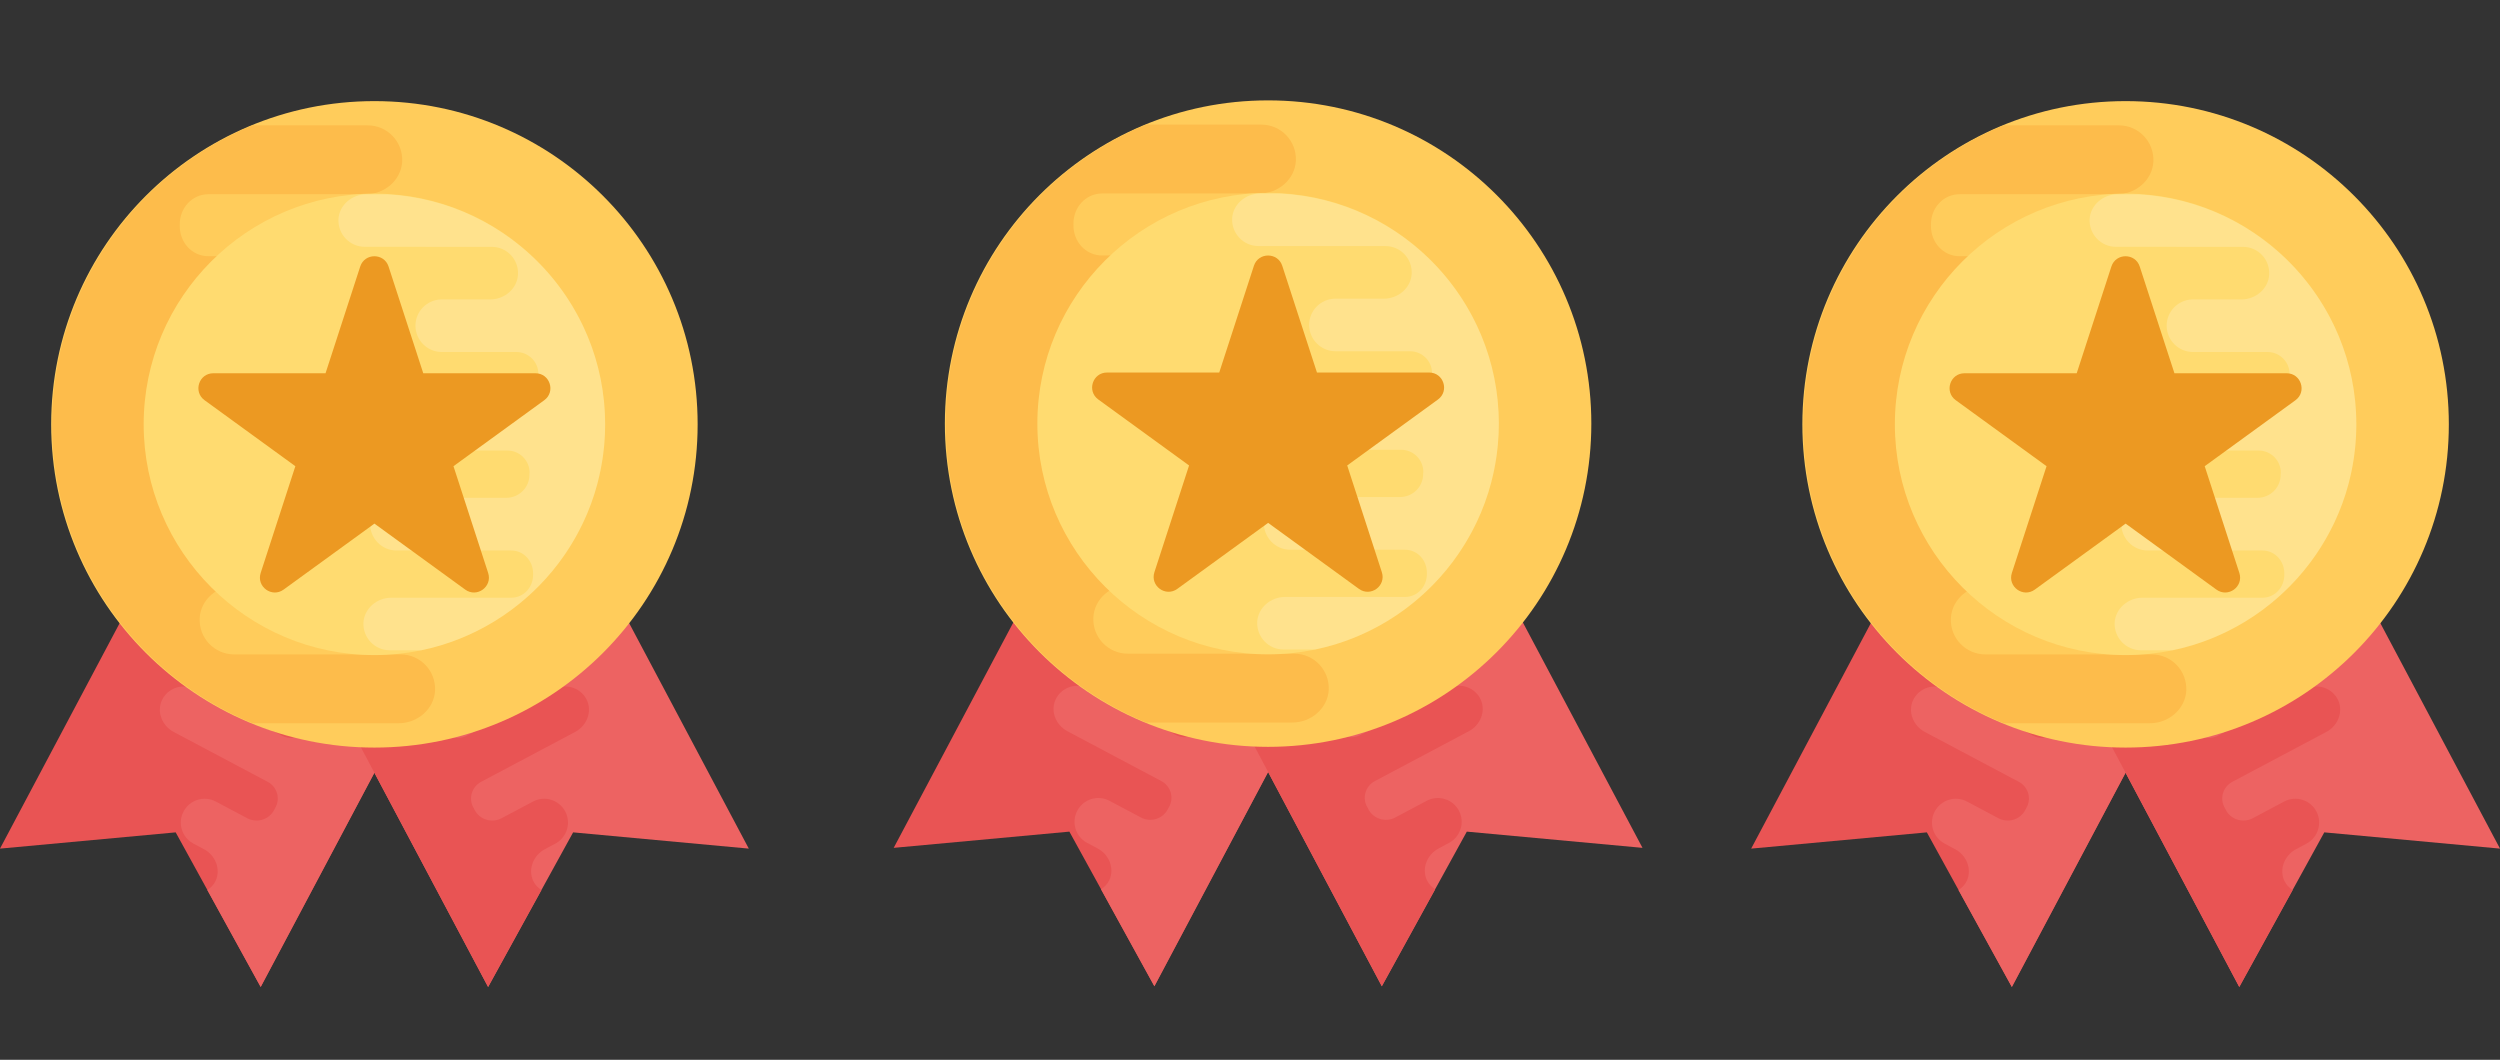
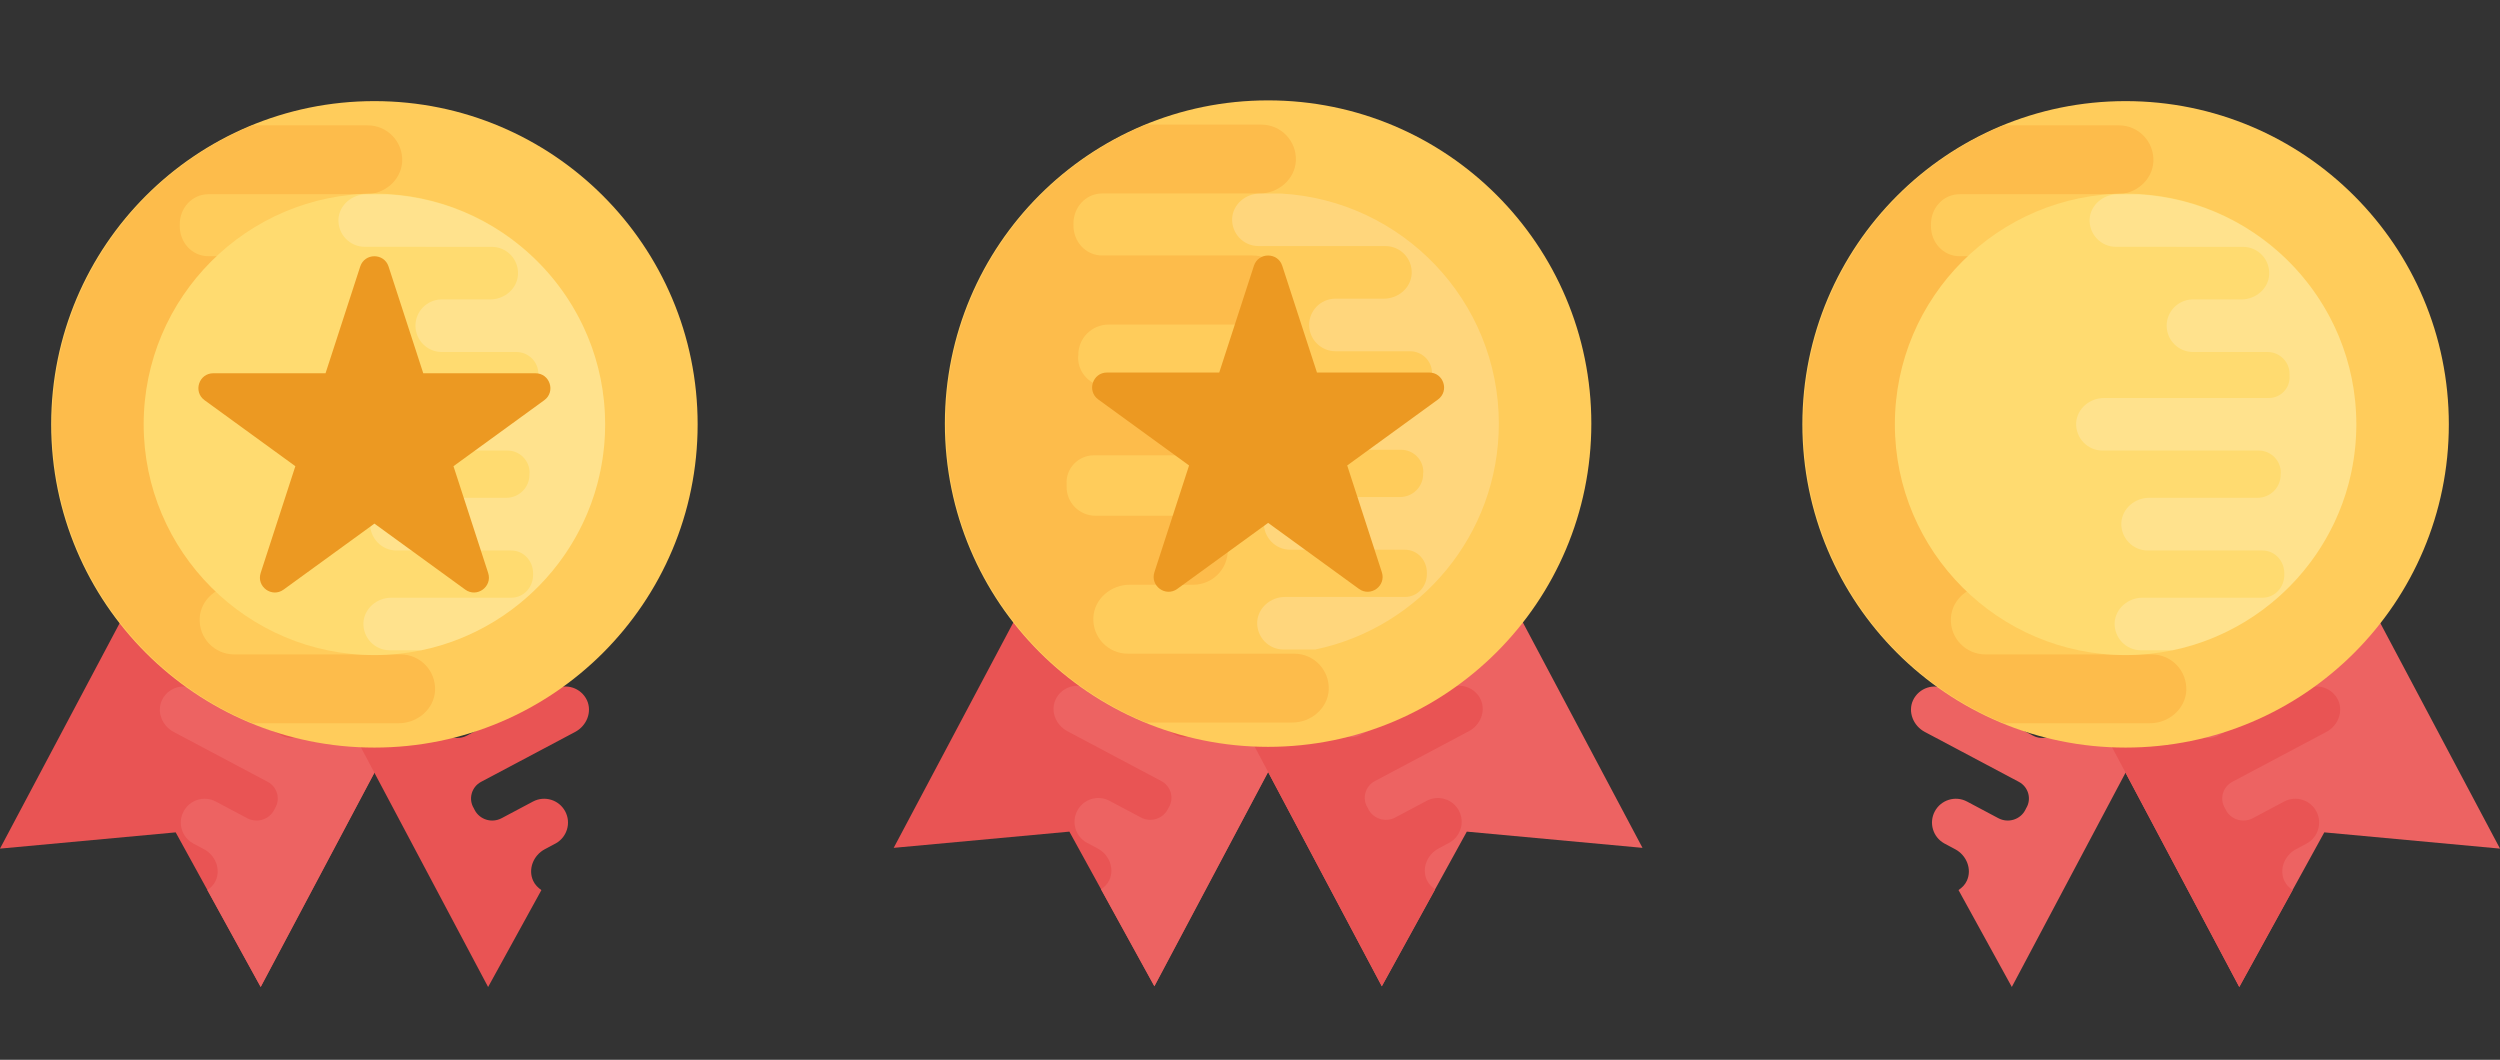
<svg xmlns="http://www.w3.org/2000/svg" version="1.1" id="Слой_1" x="0px" y="0px" width="92px" height="39px" viewBox="0 0 92 39" enable-background="new 0 0 92 39" xml:space="preserve">
  <rect x="0" y="0" width="92" height="39" fill="#333333" stroke="none" />
  <title>3 medals</title>
  <desc>Created with Sketch.</desc>
  <title>3 medals</title>
  <desc>Created with Sketch.</desc>
  <title>3 medals</title>
  <g>
    <polygon fill="#E95454" points="7.119,17.815 0,31.229 6.465,30.631 9.594,36.32 16.714,22.908  " />
    <g>
      <path fill="#ED6362" d="M7.935,32.414c0.199-0.428-0.009-0.941-0.427-1.162l-0.41-0.219c-0.41-0.232-0.566-0.752-0.342-1.172    c0.226-0.428,0.757-0.592,1.185-0.365l1.158,0.615c0.358,0.189,0.806,0.053,0.99-0.307l0.029-0.057    c0.212-0.34,0.087-0.787-0.266-0.975l-3.463-1.838c-0.422-0.225-0.629-0.734-0.432-1.164c0.217-0.457,0.766-0.639,1.207-0.402    l3.213,1.705c0.357,0.189,0.806,0.051,0.996-0.307l0.018-0.047l0.005-0.01c0.205-0.377,0.062-0.846-0.317-1.047l-1.802-0.957    c-0.422-0.225-0.629-0.734-0.43-1.17c0.215-0.451,0.766-0.639,1.208-0.402l1.99,1.057c0.373,0.197,0.817,0.031,1.009-0.344    c0.003-0.004,0.003-0.004,0.005-0.01c0.003-0.006,0.003-0.006,0.004-0.01c0.204-0.369,0.091-0.83-0.282-1.027l-2.148-1.141    c-0.417-0.221-0.624-0.73-0.427-1.16c0.218-0.459,0.765-0.639,1.207-0.404l5.298,2.813L9.592,36.32L7.63,32.754    C7.757,32.668,7.867,32.563,7.935,32.414z" />
-       <polygon fill="#ED6362" points="20.437,17.815 27.556,31.229 21.091,30.631 17.962,36.32 10.842,22.908   " />
    </g>
    <path fill="#E95454" d="M19.621,32.414c-0.199-0.428,0.01-0.941,0.427-1.162l0.41-0.219c0.41-0.232,0.566-0.752,0.343-1.172   c-0.227-0.428-0.758-0.592-1.186-0.365l-1.158,0.615c-0.358,0.189-0.806,0.053-0.991-0.307l-0.028-0.057   c-0.212-0.34-0.087-0.787,0.266-0.975l3.464-1.838c0.422-0.225,0.629-0.734,0.432-1.166c-0.217-0.457-0.766-0.637-1.207-0.402   l-3.212,1.705c-0.358,0.189-0.806,0.051-0.996-0.307l-0.018-0.045l-0.005-0.012c-0.205-0.375-0.062-0.846,0.316-1.047l1.803-0.955   c0.422-0.225,0.629-0.736,0.429-1.17c-0.215-0.453-0.766-0.639-1.207-0.404l-1.993,1.059c-0.372,0.197-0.816,0.033-1.009-0.342   c-0.003-0.004-0.003-0.004-0.004-0.01c-0.004-0.006-0.004-0.006-0.006-0.012c-0.203-0.369-0.09-0.83,0.283-1.025l2.147-1.141   c0.417-0.221,0.624-0.732,0.427-1.162c-0.217-0.457-0.766-0.638-1.207-0.402l-5.298,2.811l7.12,13.414l1.961-3.566   C19.8,32.668,19.689,32.563,19.621,32.414z" />
    <circle fill="#FFCC5B" cx="13.778" cy="15.616" r="11.895" />
    <path fill="#FDBC4B" d="M15.391,14.252H7.853c-0.585,0-1.067-0.481-1.067-1.067l0.008-0.074v-0.016   c-0.008-0.619,0.496-1.124,1.116-1.124h5.225c0.692,0,1.304-0.513,1.344-1.206c0.033-0.725-0.545-1.336-1.271-1.336H7.674   c-0.611,0-1.068-0.512-1.059-1.124c0-0.008,0-0.008,0-0.017c0-0.008,0-0.008,0-0.016c-0.009-0.61,0.447-1.125,1.059-1.125h5.791   c0.684,0,1.295-0.512,1.336-1.198c0.033-0.733-0.545-1.336-1.271-1.336H9.29c-4.325,1.783-7.373,6.035-7.373,11.002   c0,4.967,3.048,9.219,7.373,11h5.385c0.684,0,1.295-0.514,1.336-1.197c0.033-0.734-0.545-1.336-1.271-1.336H8.615   c-0.723,0-1.305-0.605-1.266-1.338C7.384,22.063,8,21.547,8.686,21.547h2.375c0.683-0.02,1.234-0.578,1.234-1.268   c0-0.7-0.57-1.271-1.271-1.271h-3.6c-0.586,0-1.067-0.48-1.059-1.067v-0.089c-0.041-0.578,0.424-1.067,1.002-1.067h7.951   c0.692,0,1.303-0.513,1.344-1.198C16.695,14.856,16.116,14.252,15.391,14.252z" />
    <path fill="#FFDB70" d="M13.778,24.107c-4.683,0-8.491-3.811-8.491-8.491c0-4.682,3.809-8.491,8.491-8.491   c4.682,0,8.491,3.811,8.491,8.491C22.269,20.299,18.46,24.107,13.778,24.107z" />
    <path opacity="0.2" fill="#FFFFFF" enable-background="new    " d="M22.269,15.617c0-4.517-3.549-8.212-8.004-8.466h-0.79   c-0.522,0-0.988,0.391-1.02,0.913c-0.024,0.558,0.416,1.019,0.97,1.019l4.672,0.001c0.551,0,0.995,0.461,0.965,1.019   c-0.028,0.523-0.497,0.916-1.021,0.916H16.23c-0.52,0.015-0.941,0.441-0.941,0.966c0,0.534,0.435,0.969,0.969,0.969h2.746   c0.448,0,0.813,0.367,0.807,0.813v0.067c0.031,0.441-0.323,0.813-0.764,0.813h-6.063c-0.528,0-0.994,0.392-1.026,0.914   c-0.024,0.558,0.417,1.019,0.969,1.019h5.749c0.447,0,0.813,0.367,0.813,0.813l-0.006,0.057v0.012   c0.006,0.472-0.379,0.857-0.851,0.857h-3.985c-0.528,0-0.994,0.392-1.026,0.919c-0.024,0.553,0.416,1.02,0.969,1.02h4.22   c0.466,0,0.814,0.391,0.808,0.857c0,0.006,0,0.006,0,0.012s0,0.006,0,0.012c0.006,0.467-0.341,0.857-0.808,0.857h-4.417   c-0.521,0-0.987,0.393-1.019,0.914c-0.025,0.559,0.416,1.02,0.969,1.02h1.165C19.366,23.125,22.269,19.705,22.269,15.617z" />
    <path fill="#EC9922" d="M19.706,13.736h-4.13l-1.277-3.928c-0.165-0.504-0.879-0.504-1.043,0l-1.276,3.928H7.85   c-0.531,0-0.752,0.68-0.322,0.992l3.341,2.428l-1.276,3.928c-0.164,0.506,0.414,0.926,0.844,0.613l3.342-2.428l3.341,2.428   c0.43,0.313,1.008-0.107,0.844-0.613l-1.276-3.928l3.341-2.428C20.457,14.417,20.237,13.736,19.706,13.736z" />
    <desc>Created with Sketch.</desc>
  </g>
  <g>
    <polygon fill="#E95454" points="40.007,17.788 32.888,31.201 39.353,30.604 42.482,36.293 49.602,22.881  " />
    <g>
      <path fill="#ED6362" d="M40.823,32.387c0.199-0.428-0.009-0.941-0.427-1.162l-0.41-0.219c-0.41-0.232-0.566-0.752-0.342-1.172    c0.226-0.428,0.757-0.592,1.185-0.365l1.158,0.615c0.358,0.189,0.806,0.053,0.99-0.307l0.029-0.057    c0.212-0.34,0.087-0.787-0.266-0.975l-3.463-1.838c-0.422-0.225-0.629-0.734-0.432-1.164c0.217-0.457,0.766-0.639,1.207-0.402    l3.213,1.705c0.357,0.189,0.806,0.051,0.996-0.307l0.018-0.047l0.005-0.01c0.205-0.377,0.062-0.846-0.317-1.047l-1.802-0.957    c-0.422-0.225-0.629-0.734-0.43-1.17c0.215-0.451,0.766-0.639,1.208-0.402l1.99,1.057c0.372,0.197,0.817,0.031,1.008-0.344    c0.004-0.004,0.004-0.004,0.006-0.01c0.003-0.006,0.003-0.006,0.004-0.01c0.204-0.369,0.092-0.83-0.281-1.027l-2.147-1.141    c-0.417-0.221-0.624-0.73-0.427-1.16c0.218-0.459,0.765-0.639,1.207-0.404l5.297,2.813L42.48,36.293l-1.962-3.566    C40.645,32.641,40.755,32.535,40.823,32.387z" />
      <polygon fill="#ED6362" points="53.325,17.788 60.444,31.201 53.979,30.604 50.85,36.293 43.73,22.881   " />
    </g>
    <path fill="#E95454" d="M52.509,32.387c-0.199-0.428,0.01-0.941,0.428-1.162l0.409-0.219c0.409-0.232,0.565-0.752,0.343-1.172   c-0.227-0.428-0.758-0.592-1.186-0.365l-1.158,0.615c-0.357,0.189-0.806,0.053-0.99-0.307l-0.028-0.057   c-0.212-0.34-0.087-0.787,0.266-0.975l3.464-1.838c0.423-0.225,0.629-0.734,0.433-1.166c-0.217-0.457-0.766-0.637-1.207-0.402   l-3.212,1.705c-0.358,0.189-0.807,0.051-0.996-0.307l-0.018-0.045l-0.006-0.012c-0.205-0.375-0.062-0.846,0.316-1.047l1.803-0.955   c0.422-0.225,0.629-0.736,0.43-1.17c-0.216-0.453-0.767-0.639-1.207-0.404l-1.993,1.059c-0.372,0.197-0.816,0.033-1.009-0.342   c-0.004-0.004-0.004-0.004-0.005-0.01c-0.004-0.006-0.004-0.006-0.006-0.012c-0.202-0.369-0.091-0.83,0.282-1.025l2.148-1.141   c0.416-0.221,0.623-0.732,0.427-1.162c-0.217-0.457-0.766-0.638-1.207-0.402l-5.297,2.811l7.119,13.414l1.962-3.566   C52.688,32.641,52.577,32.535,52.509,32.387z" />
    <circle fill="#FFCC5B" cx="46.666" cy="15.589" r="11.895" />
    <path fill="#FDBC4B" d="M48.278,14.225h-7.537c-0.585,0-1.067-0.481-1.067-1.067l0.008-0.074v-0.016   c-0.008-0.619,0.496-1.124,1.116-1.124h5.224c0.692,0,1.304-0.513,1.344-1.206c0.033-0.725-0.545-1.336-1.27-1.336h-5.534   c-0.611,0-1.068-0.512-1.059-1.124c0-0.008,0-0.008,0-0.017c0-0.008,0-0.008,0-0.016c-0.009-0.61,0.447-1.125,1.059-1.125h5.79   c0.684,0,1.296-0.512,1.336-1.198c0.033-0.733-0.545-1.336-1.271-1.336h-4.24c-4.325,1.783-7.373,6.035-7.373,11.002   c0,4.967,3.048,9.219,7.373,11h5.384c0.685,0,1.296-0.514,1.337-1.197c0.032-0.734-0.545-1.336-1.271-1.336h-6.125   c-0.723,0-1.305-0.605-1.266-1.338c0.036-0.684,0.651-1.199,1.337-1.199h2.375c0.683-0.02,1.234-0.578,1.234-1.268   c0-0.7-0.57-1.271-1.271-1.271h-3.6c-0.586,0-1.067-0.48-1.059-1.067v-0.089c-0.041-0.578,0.424-1.067,1.002-1.067h7.951   c0.691,0,1.303-0.513,1.344-1.198C49.583,14.829,49.003,14.225,48.278,14.225z" />
-     <path fill="#FFDB70" d="M46.666,24.08c-4.682,0-8.491-3.811-8.491-8.491c0-4.682,3.809-8.491,8.491-8.491   c4.683,0,8.491,3.811,8.491,8.491C55.157,20.271,51.349,24.08,46.666,24.08z" />
    <path opacity="0.2" fill="#FFFFFF" enable-background="new    " d="M55.157,15.589c0-4.517-3.549-8.212-8.005-8.466h-0.79   c-0.521,0-0.988,0.391-1.019,0.913c-0.024,0.558,0.416,1.019,0.969,1.019l4.672,0.001c0.552,0,0.995,0.461,0.966,1.019   c-0.028,0.523-0.497,0.916-1.021,0.916h-1.811c-0.521,0.015-0.941,0.441-0.941,0.966c0,0.534,0.435,0.969,0.969,0.969h2.746   c0.447,0,0.813,0.367,0.807,0.813v0.067c0.031,0.441-0.322,0.813-0.764,0.813h-6.063c-0.528,0-0.994,0.392-1.025,0.914   c-0.024,0.558,0.417,1.019,0.969,1.019h5.749c0.447,0,0.813,0.367,0.813,0.813l-0.006,0.057v0.012   c0.006,0.472-0.379,0.857-0.851,0.857h-3.985c-0.527,0-0.994,0.392-1.025,0.919c-0.024,0.553,0.416,1.02,0.969,1.02h4.221   c0.467,0,0.814,0.391,0.808,0.857c0,0.006,0,0.006,0,0.012s0,0.006,0,0.012c0.007,0.467-0.341,0.857-0.808,0.857h-4.416   c-0.521,0-0.988,0.393-1.02,0.914c-0.024,0.559,0.416,1.02,0.97,1.02h1.165C52.253,23.098,55.157,19.677,55.157,15.589z" />
    <path fill="#EC9922" d="M52.594,13.709h-4.13l-1.277-3.928c-0.164-0.504-0.879-0.504-1.043,0l-1.276,3.928h-4.129   c-0.531,0-0.752,0.68-0.322,0.992l3.341,2.428l-1.276,3.928c-0.164,0.506,0.414,0.926,0.844,0.613l3.341-2.428l3.341,2.428   c0.43,0.313,1.008-0.107,0.844-0.613l-1.275-3.928l3.341-2.428C53.345,14.389,53.124,13.709,52.594,13.709z" />
    <desc>Created with Sketch.</desc>
  </g>
  <g>
-     <polygon fill="#E95454" points="71.563,17.815 64.443,31.229 70.908,30.631 74.037,36.32 81.157,22.908  " />
    <g>
      <path fill="#ED6362" d="M72.379,32.414c0.199-0.428-0.01-0.941-0.428-1.162l-0.41-0.219c-0.409-0.232-0.565-0.752-0.342-1.172    c0.227-0.428,0.758-0.592,1.186-0.365l1.157,0.615c0.358,0.189,0.806,0.053,0.99-0.307l0.028-0.057    c0.213-0.34,0.088-0.787-0.266-0.975l-3.463-1.838c-0.422-0.225-0.629-0.734-0.432-1.164c0.217-0.457,0.766-0.639,1.206-0.402    l3.213,1.705c0.357,0.189,0.806,0.051,0.995-0.307l0.019-0.047l0.005-0.01c0.205-0.377,0.063-0.846-0.316-1.047l-1.802-0.957    c-0.423-0.225-0.629-0.734-0.43-1.17c0.216-0.451,0.766-0.639,1.208-0.402l1.989,1.057c0.372,0.197,0.817,0.031,1.009-0.344    c0.004-0.004,0.004-0.004,0.006-0.01c0.003-0.006,0.003-0.006,0.004-0.01c0.204-0.369,0.092-0.83-0.281-1.027l-2.148-1.141    c-0.416-0.221-0.623-0.73-0.426-1.16c0.217-0.459,0.765-0.639,1.206-0.404l5.298,2.813L74.035,36.32l-1.962-3.566    C72.2,32.668,72.311,32.563,72.379,32.414z" />
      <polygon fill="#ED6362" points="84.881,17.815 92,31.229 85.534,30.631 82.405,36.32 75.285,22.908   " />
    </g>
    <path fill="#E95454" d="M84.064,32.414c-0.199-0.428,0.01-0.941,0.428-1.162l0.409-0.219c0.409-0.232,0.565-0.752,0.343-1.172   c-0.227-0.428-0.758-0.592-1.186-0.365L82.9,30.111c-0.357,0.189-0.806,0.053-0.99-0.307l-0.028-0.057   c-0.212-0.34-0.087-0.787,0.266-0.975l3.464-1.838c0.423-0.225,0.629-0.734,0.433-1.166c-0.217-0.457-0.766-0.637-1.207-0.402   l-3.212,1.705c-0.358,0.189-0.807,0.051-0.996-0.307l-0.018-0.045l-0.006-0.012c-0.205-0.375-0.062-0.846,0.316-1.047l1.803-0.955   c0.422-0.225,0.629-0.736,0.43-1.17c-0.216-0.453-0.767-0.639-1.207-0.404l-1.993,1.059c-0.372,0.197-0.816,0.033-1.009-0.342   c-0.004-0.004-0.004-0.004-0.005-0.01c-0.004-0.006-0.004-0.006-0.006-0.012c-0.202-0.369-0.091-0.83,0.282-1.025l2.148-1.141   c0.416-0.221,0.623-0.732,0.427-1.162c-0.217-0.457-0.766-0.638-1.207-0.402l-5.298,2.811l7.119,13.414l1.962-3.566   C84.243,32.668,84.133,32.563,84.064,32.414z" />
    <circle fill="#FFCC5B" cx="78.222" cy="15.616" r="11.895" />
    <path fill="#FDBC4B" d="M79.834,14.252h-7.537c-0.586,0-1.067-0.481-1.067-1.067l0.009-0.074v-0.016   c-0.009-0.619,0.496-1.124,1.115-1.124h5.225c0.692,0,1.304-0.513,1.344-1.206c0.033-0.725-0.545-1.336-1.27-1.336h-5.535   c-0.61,0-1.067-0.512-1.059-1.124c0-0.008,0-0.008,0-0.017c0-0.008,0-0.008,0-0.016c-0.009-0.61,0.447-1.125,1.059-1.125h5.791   c0.684,0,1.296-0.512,1.336-1.198c0.033-0.733-0.545-1.336-1.271-1.336h-4.241c-4.324,1.783-7.372,6.035-7.372,11.002   c0,4.967,3.048,9.219,7.373,11h5.385c0.685,0,1.296-0.514,1.337-1.197c0.032-0.734-0.545-1.336-1.271-1.336h-6.125   c-0.724,0-1.306-0.605-1.267-1.338c0.036-0.684,0.651-1.199,1.337-1.199h2.375c0.684-0.02,1.234-0.578,1.234-1.268   c0-0.7-0.57-1.271-1.271-1.271h-3.6c-0.586,0-1.066-0.48-1.059-1.067v-0.089c-0.041-0.578,0.424-1.067,1.002-1.067h7.951   c0.691,0,1.303-0.513,1.344-1.198C81.139,14.856,80.559,14.252,79.834,14.252z" />
    <path fill="#FFDB70" d="M78.222,24.107c-4.683,0-8.491-3.811-8.491-8.491c0-4.682,3.809-8.491,8.491-8.491s8.491,3.811,8.491,8.491   C86.713,20.299,82.904,24.107,78.222,24.107z" />
    <path opacity="0.2" fill="#FFFFFF" enable-background="new    " d="M86.713,15.617c0-4.517-3.549-8.212-8.005-8.466h-0.79   c-0.521,0-0.988,0.391-1.02,0.913c-0.024,0.558,0.416,1.019,0.97,1.019l4.672,0.001c0.552,0,0.995,0.461,0.966,1.019   c-0.028,0.523-0.497,0.916-1.021,0.916h-1.811c-0.521,0.015-0.941,0.441-0.941,0.966c0,0.534,0.435,0.969,0.969,0.969h2.746   c0.447,0,0.813,0.367,0.807,0.813v0.067c0.031,0.441-0.322,0.813-0.764,0.813h-6.063c-0.528,0-0.994,0.392-1.026,0.914   c-0.023,0.558,0.417,1.019,0.97,1.019h5.749c0.447,0,0.813,0.367,0.813,0.813l-0.006,0.057v0.012   c0.006,0.472-0.379,0.857-0.851,0.857H79.09c-0.527,0-0.994,0.392-1.025,0.919c-0.024,0.553,0.416,1.02,0.969,1.02h4.221   c0.467,0,0.814,0.391,0.808,0.857c0,0.006,0,0.006,0,0.012s0,0.006,0,0.012c0.007,0.467-0.341,0.857-0.808,0.857h-4.416   c-0.521,0-0.988,0.393-1.02,0.914c-0.024,0.559,0.416,1.02,0.97,1.02h1.165C83.809,23.125,86.713,19.705,86.713,15.617z" />
-     <path fill="#EC9922" d="M84.149,13.736h-4.13l-1.277-3.928c-0.164-0.504-0.879-0.504-1.043,0l-1.276,3.928h-4.13   c-0.53,0-0.752,0.68-0.321,0.992l3.341,2.428l-1.276,3.928c-0.164,0.506,0.414,0.926,0.844,0.613l3.342-2.428l3.341,2.428   c0.43,0.313,1.008-0.107,0.844-0.613l-1.275-3.928l3.341-2.428C84.9,14.417,84.68,13.736,84.149,13.736z" />
    <desc>Created with Sketch.</desc>
  </g>
</svg>